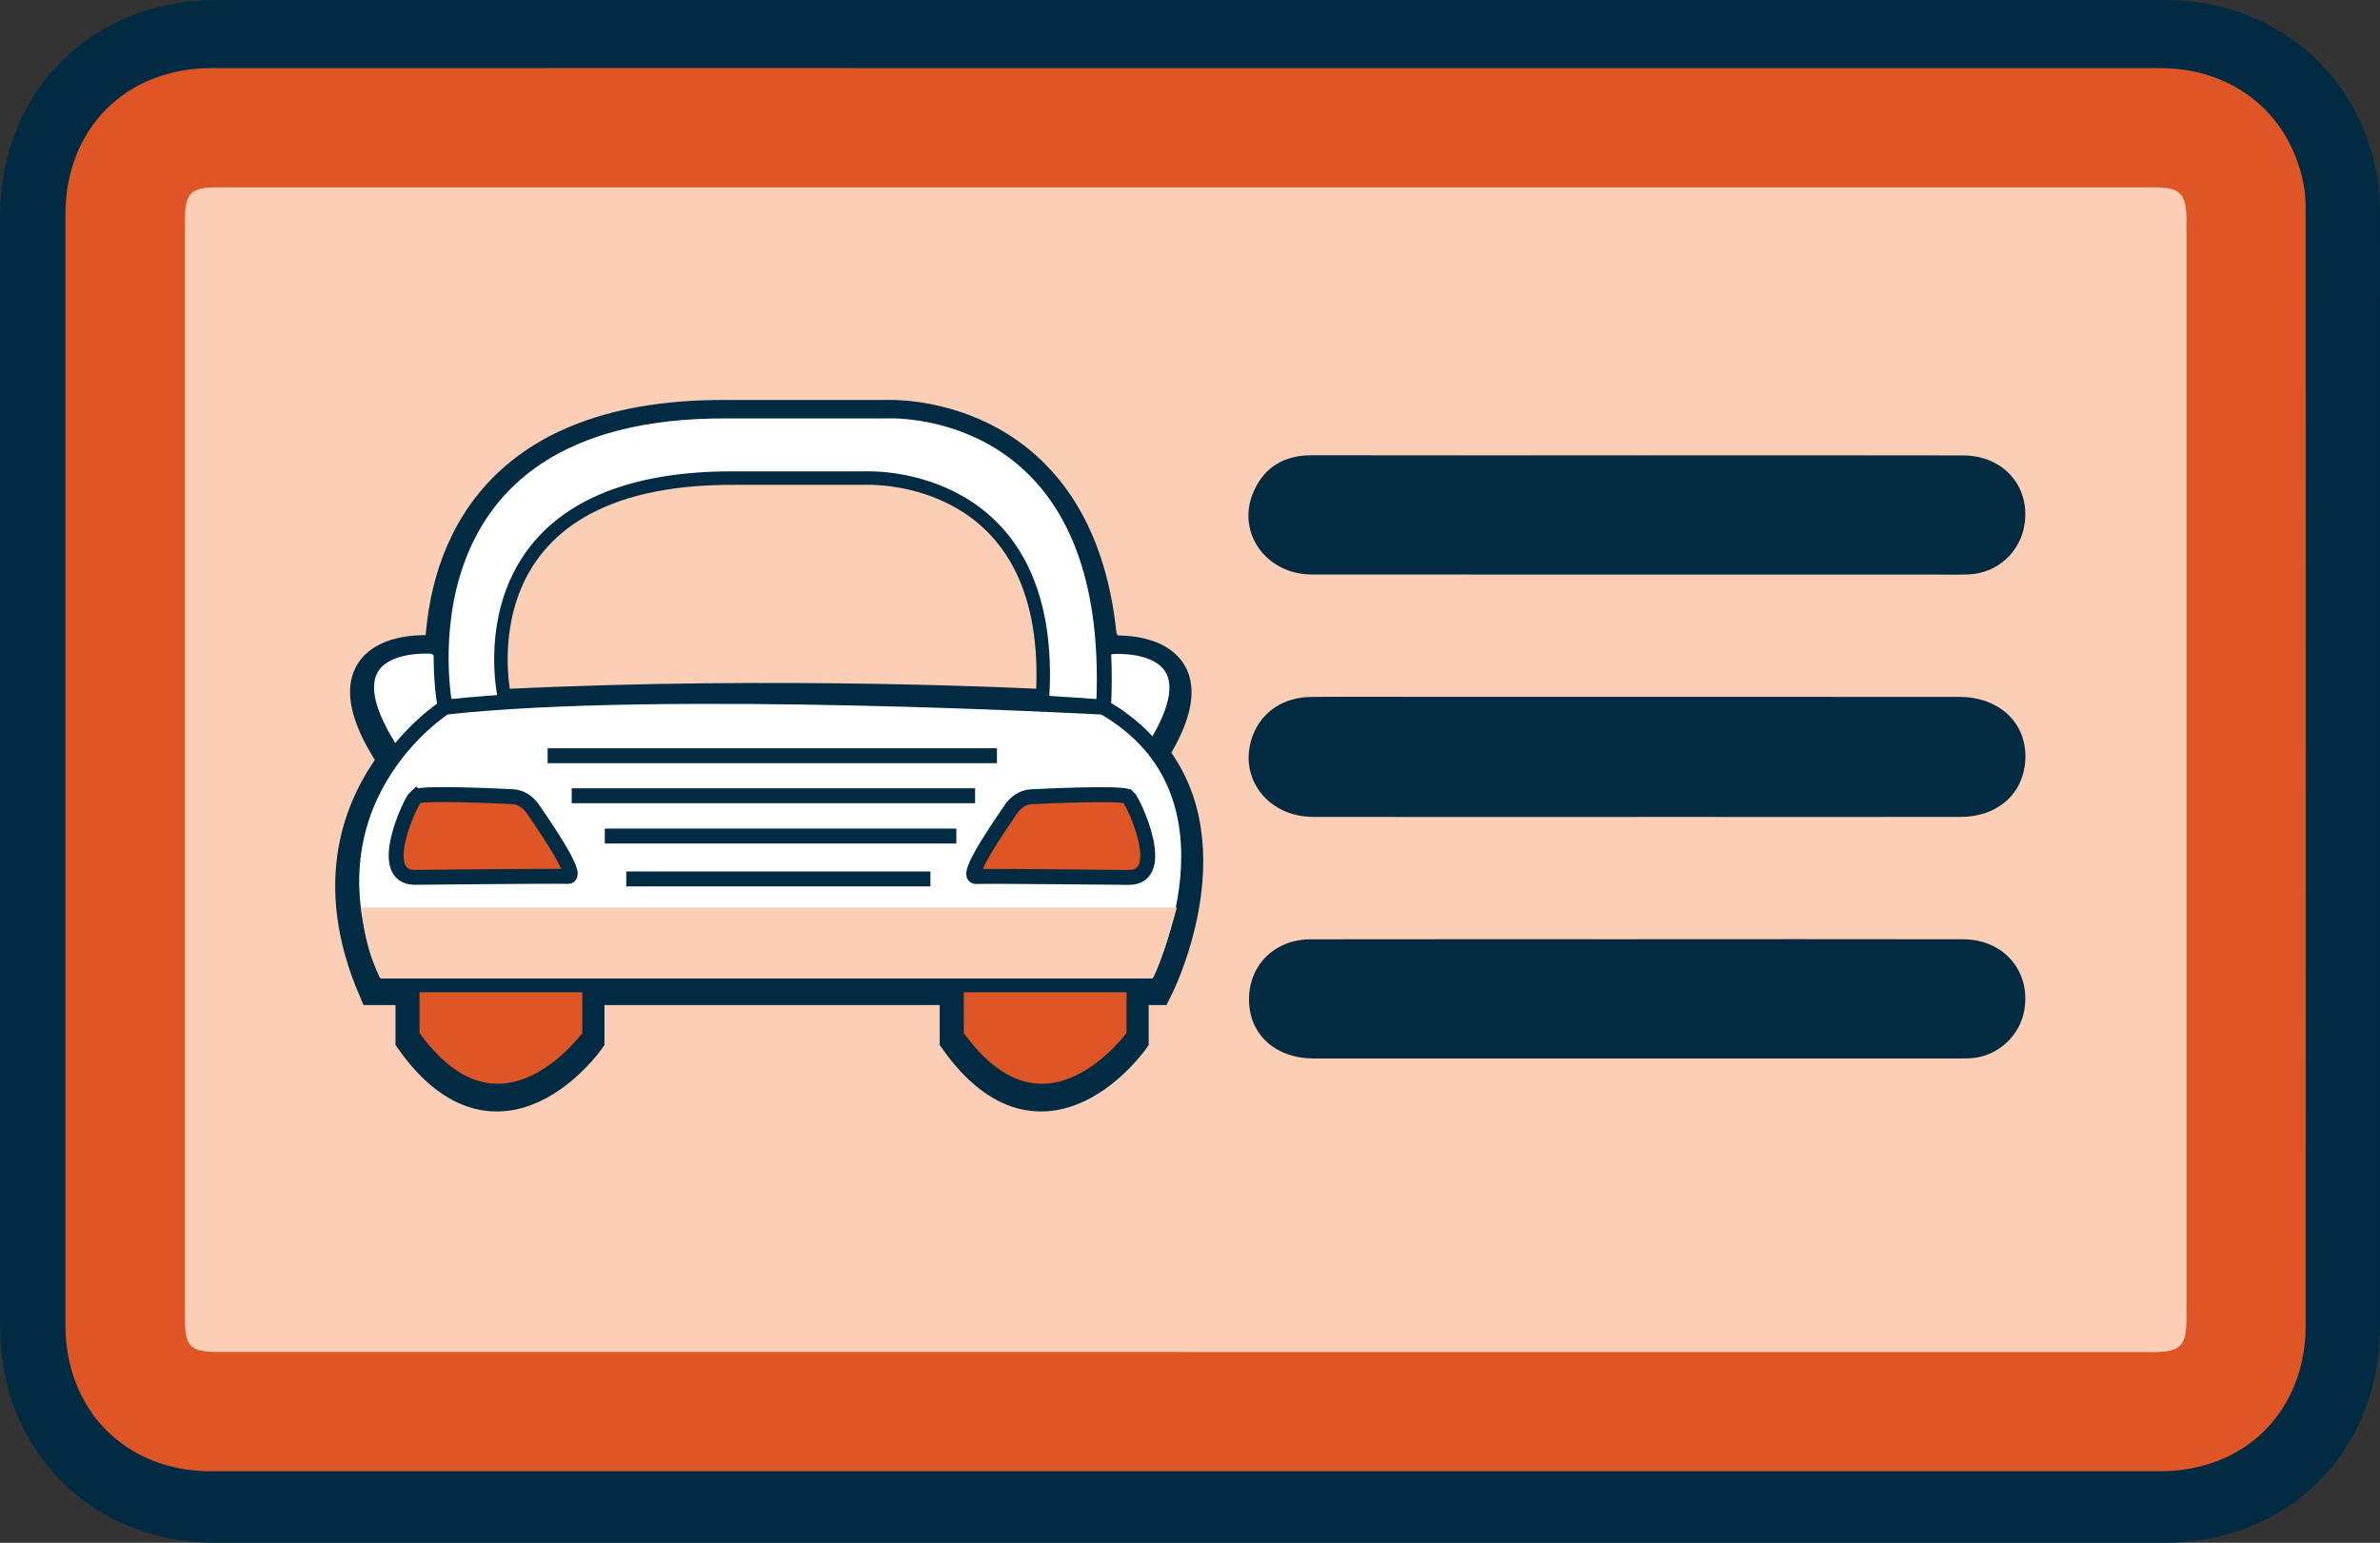
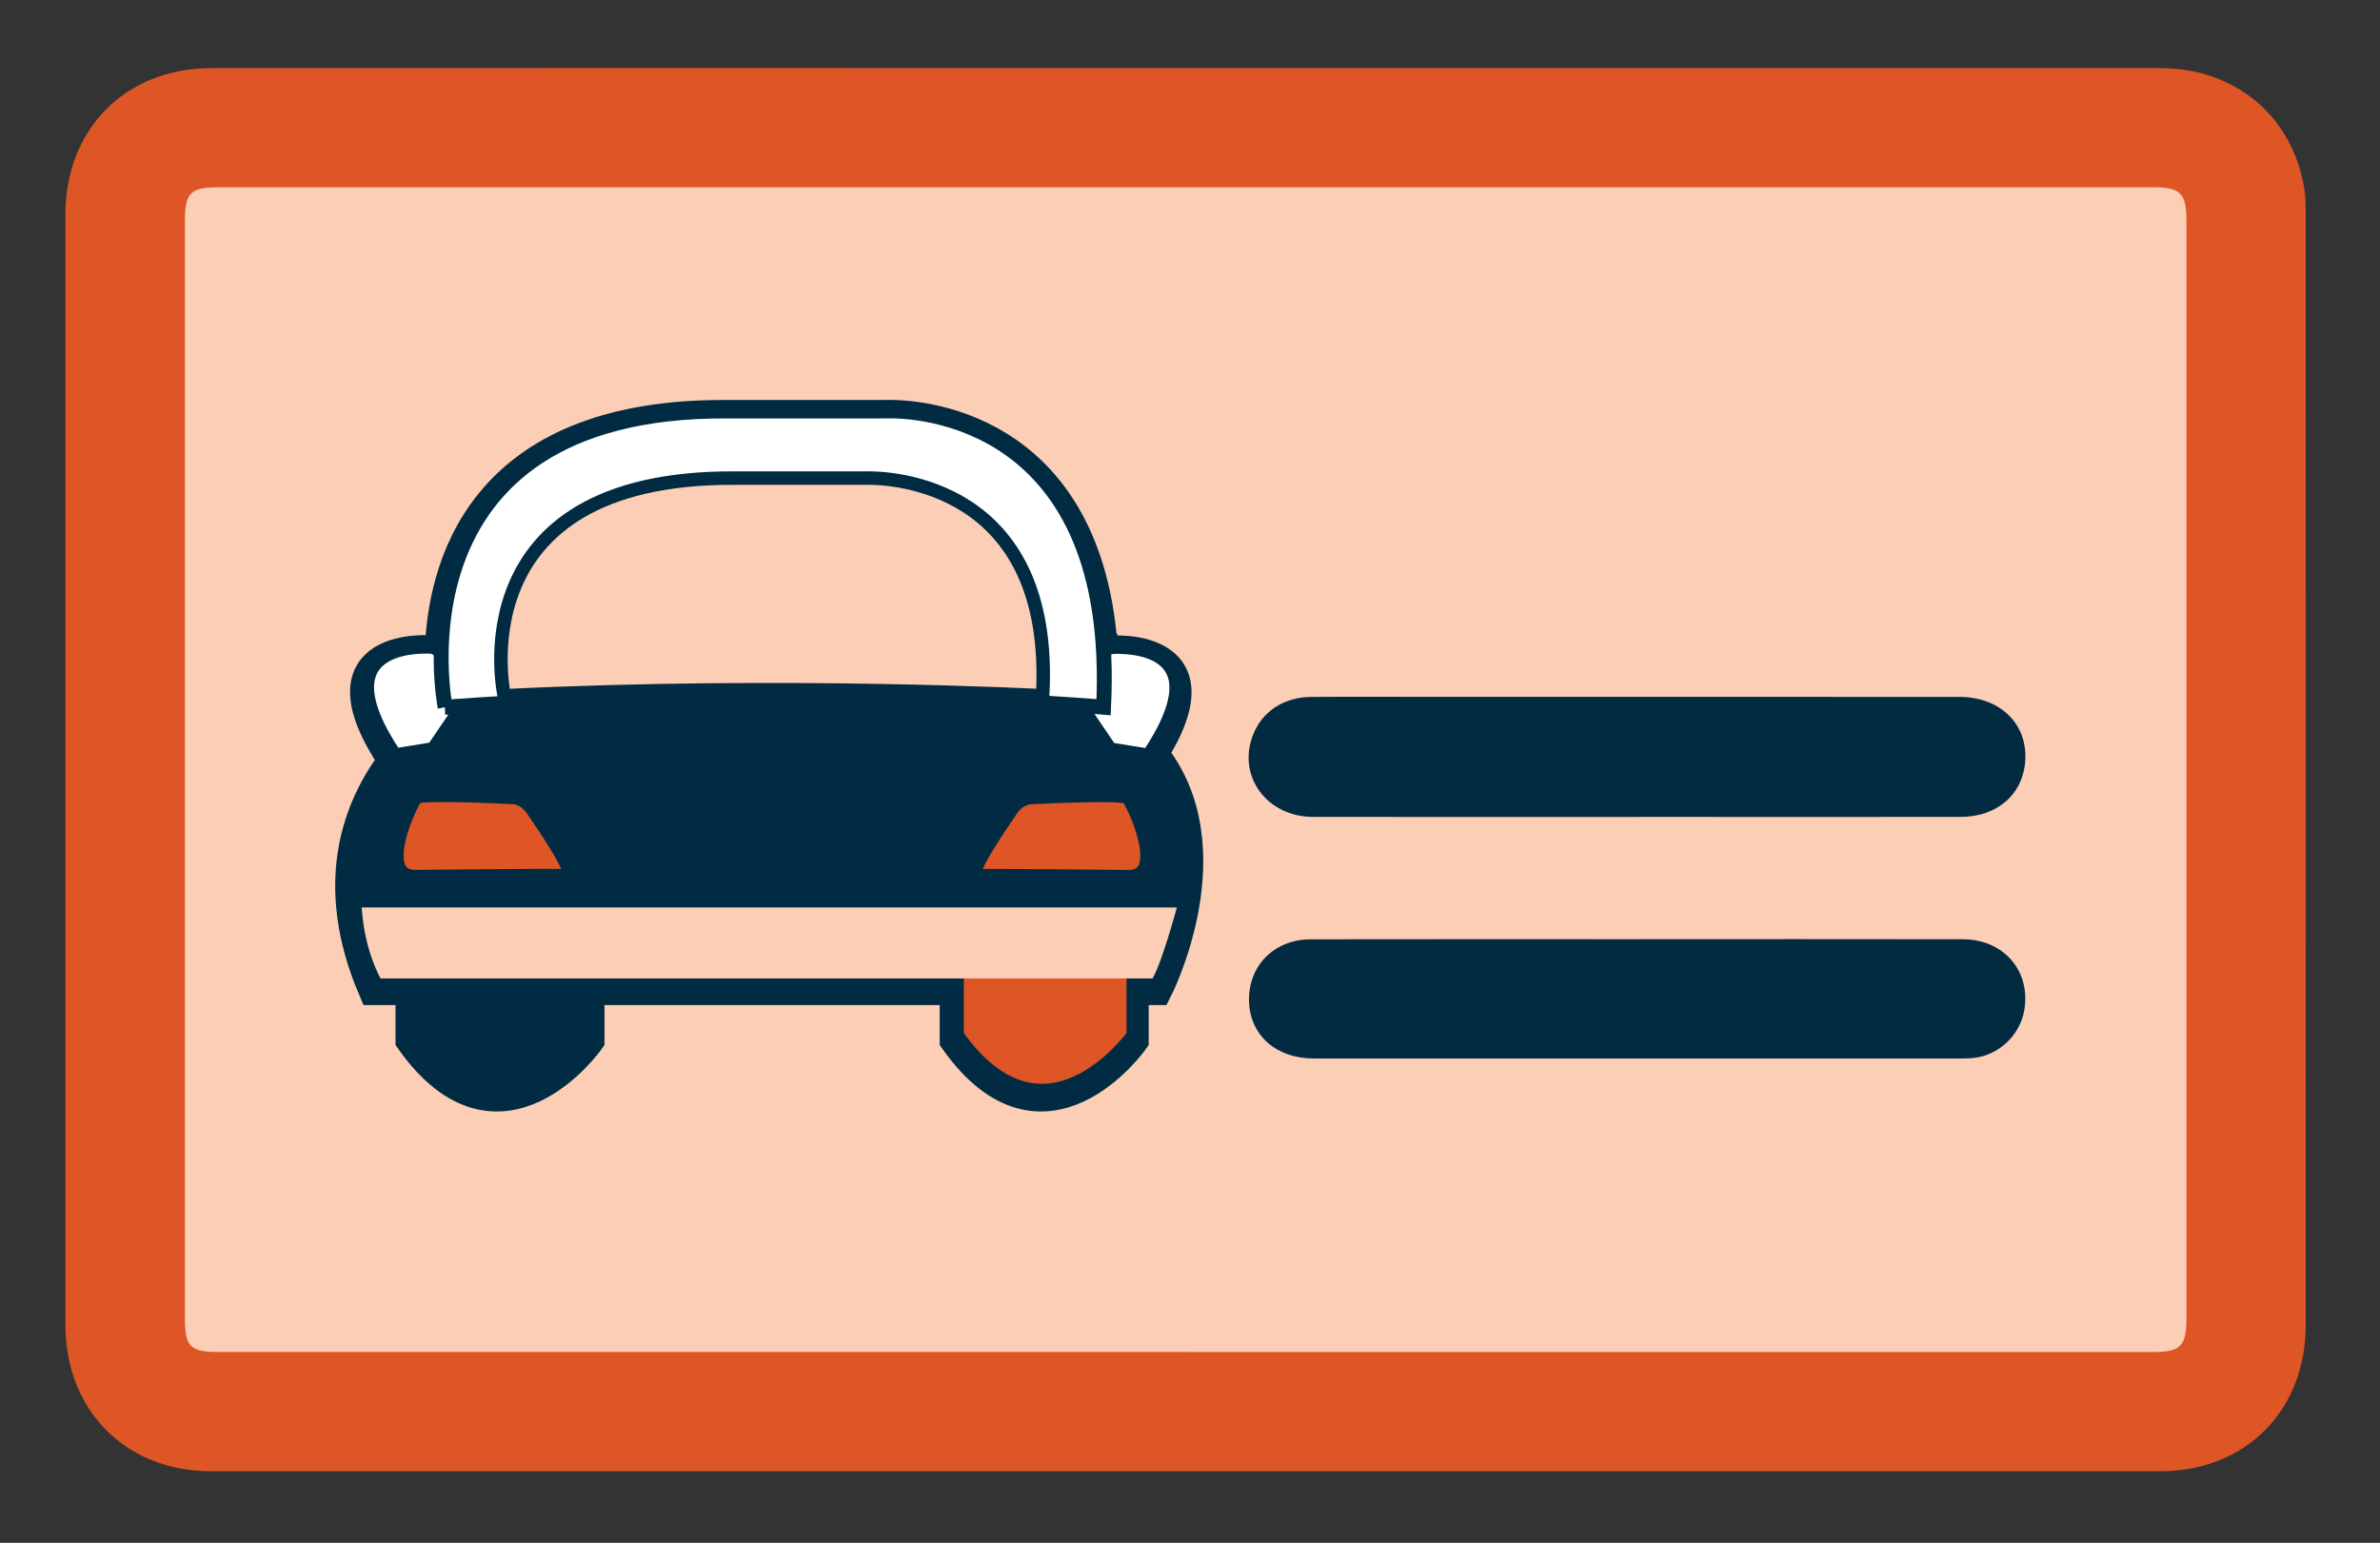
<svg xmlns="http://www.w3.org/2000/svg" id="Layer_1" viewBox="0 0 614.01 398.08">
  <rect x="0" y="0" width="614.01" height="398.08" fill="#333333" stroke="none" />
-   <path d="M596,55.83c0-2.33-.02-4.7-.41-6.99-3.16-18.57-17.89-30.81-37.14-30.82-83.8-.03-167.6,0-251.4,0s-167.6-.02-251.4,0c-22.06,0-37.62,15.66-37.63,37.75-.02,95.49-.02,190.99,0,286.48,0,22.14,15.56,37.81,37.57,37.81,167.6.02,335.19.02,502.79,0,22.08,0,37.61-15.6,37.61-37.75.02-95.49.01-190.99,0-286.48h0Z" style="fill: #022b42; stroke: #002b42; stroke-width: 36.01px;" />
  <rect x="24.27" y="28.47" width="563.13" height="333.59" rx="12" ry="12" style="fill: #fbceb5;" />
  <path d="M305.9,17.57c83.8,0,167.6,0,251.4,0,19.25,0,33.98,12.25,37.14,30.82.39,2.29.41,4.66.41,6.99.02,95.49.03,190.99,0,286.48,0,22.15-15.53,37.75-37.61,37.75-167.6.02-335.19.02-502.79,0-22.01,0-37.57-15.67-37.57-37.81-.02-95.49-.02-190.99,0-286.48,0-22.09,15.57-37.74,37.63-37.75,83.8-.04,167.6,0,251.4,0h0ZM305.84,348.85h249.77c6.9,0,8.46-1.57,8.47-8.5V56.72c0-6.71-1.64-8.39-8.19-8.39H55.93c-6.66,0-8.22,1.57-8.22,8.31v283.63c0,7.23,1.39,8.57,8.76,8.57h249.37Z" style="fill: #de5526;" />
  <path d="M422.47,210.79c-27.92,0-55.83.04-83.75-.02-11.86-.02-19.49-10.4-15.54-20.93,2.32-6.19,7.9-9.96,15.14-10.02,10.04-.08,20.08-.02,30.12-.02,45.66,0,91.31-.01,136.97.01,10.52,0,17.63,6.86,17.09,16.32-.5,8.72-7.15,14.64-16.69,14.65-27.78.03-55.56.01-83.34,0h0Z" style="fill: #022b42;" />
-   <path d="M422.7,117.49c27.91,0,55.83-.04,83.74.02,10.33.02,17.27,7.83,15.89,17.62-1.01,7.21-6.98,12.74-14.29,13.07-3.16.15-6.32.04-9.49.04-53.35,0-106.71.02-160.06-.01-11.94,0-19.67-10.95-15.07-21.41,2.83-6.44,8.05-9.38,15.12-9.36,28.05.06,56.1.02,84.16.02h0Z" style="fill: #022b42;" />
  <path d="M422.69,242.33c27.91,0,55.83-.03,83.74.02,10.43.02,17.42,8.08,15.85,18.07-1.04,6.67-6.68,11.98-13.39,12.59-1.09.1-2.2.1-3.3.1-55.55,0-111.1.01-166.66,0-9.64,0-16.35-5.91-16.69-14.54-.36-9.22,6.36-16.19,15.88-16.21,28.19-.05,56.38-.02,84.57-.02h0Z" style="fill: #022b42;" />
  <path d="M297.33,194.46c18.43-29.16-11.23-26.4-11.23-26.4l-1.66,1.02c-3.38-60.54-49.2-61.95-55.31-61.86-.79.01-1.58.02-2.37.02h-39.37c-63.76-.39-73.36,39.68-73.79,61.95l-1.96-1.21s-30.94-2.9-10.05,28.24h0c-8.86,11.66-17.01,31.4-5.15,59.07h9.63v13.07c22.96,32.37,45.84,0,45.84,0v-13.07h94.56v13.07c22.96,32.37,45.84,0,45.84,0v-13.07h6.15s18.58-36.37-1.15-60.84h.01Z" style="fill: #002b42; stroke: #002b42; stroke-miterlimit: 10; stroke-width: 8.07px;" />
-   <path d="M106.31,245.31h45.84v21.86s-22.88,32.37-45.84,0v-21.86Z" style="fill: #de5526; stroke: #002b42; stroke-miterlimit: 10; stroke-width: 3.85px;" />
  <path d="M246.72,245.31h45.84v21.86s-22.88,32.37-45.84,0v-21.86Z" style="fill: #de5526; stroke: #002b42; stroke-miterlimit: 10; stroke-width: 3.85px;" />
  <path d="M286.33,166.86s30.94-2.9,10.05,28.24l-10.05-1.62-12.74-18.76,12.74-7.86Z" style="fill: #fff; stroke: #002b42; stroke-width: 3.85px;" />
  <path d="M111.87,166.78s-30.94-2.9-10.05,28.24l10.05-1.62,12.74-18.76-12.74-7.86Z" style="fill: #fff; stroke: #002b42; stroke-width: 3.85px;" />
  <path d="M114.85,182.47s-15.46-76.97,72.77-76.43h39.37c.79,0,1.58,0,2.37-.02,6.57-.09,59.05,1.49,55.35,76.45,0,0-77.12-6.78-169.86,0h0Z" style="fill: #fff; stroke: #002b42; stroke-width: 3.85px;" />
-   <path d="M96.68,254.09h202.03s25.16-49.15-14.01-71.62c0,0-113.46-6.27-169.86,0,0,0-38.5,24.17-18.17,71.62h0Z" style="fill: #fff; stroke: #002b42; stroke-width: 3.85px;" />
  <path id="Path_452" d="M141.28,194.99h115.92" style="fill: none; stroke: #002b42; stroke-width: 3.85px;" />
  <path id="Path_453" d="M147.49,205.32h104.07" style="fill: none; stroke: #002b42; stroke-width: 3.85px;" />
  <path id="Path_454" d="M156.03,215.72h90.69" style="fill: none; stroke: #002b42; stroke-width: 3.85px;" />
-   <path id="Path_455" d="M161.57,226.78h78.46" style="fill: none; stroke: #002b42; stroke-width: 3.85px;" />
  <path d="M93.31,234.14h210.31s-3.85,14.25-6.29,18.32H98.18s-4.17-7.09-4.87-18.32Z" style="fill: #fbceb5;" />
  <path d="M130.08,179.52s-12.64-56.56,59.51-56.16h32.2c.65,0,1.29,0,1.94-.01,5.38-.07,48.29,1.1,45.26,56.18,0,0-66.5-3.54-138.91,0h0Z" style="fill: #fbceb5; stroke: #002b42; stroke-width: 3.48px;" />
  <path id="Path_451" d="M107.29,205.56c1.39-1.18,22.86-.1,24.97,0,2.08.1,4.03,1.33,5.38,3.39,1.3,2,12.18,17.34,8.83,17.19-3.35-.15-39,.23-39.36.23-10.44.06-1.18-19.67.17-20.82h0Z" style="fill: #de5526; stroke: #002b42; stroke-width: 3.85px;" />
  <path id="Path_451-2" d="M291.02,205.58c-1.39-1.18-22.86-.1-24.97,0-2.08.1-4.03,1.33-5.38,3.39-1.3,2-12.18,17.34-8.83,17.19s39,.23,39.36.23c10.44.06,1.18-19.67-.17-20.82h-.01Z" style="fill: #de5526; stroke: #002b42; stroke-width: 3.85px;" />
</svg>